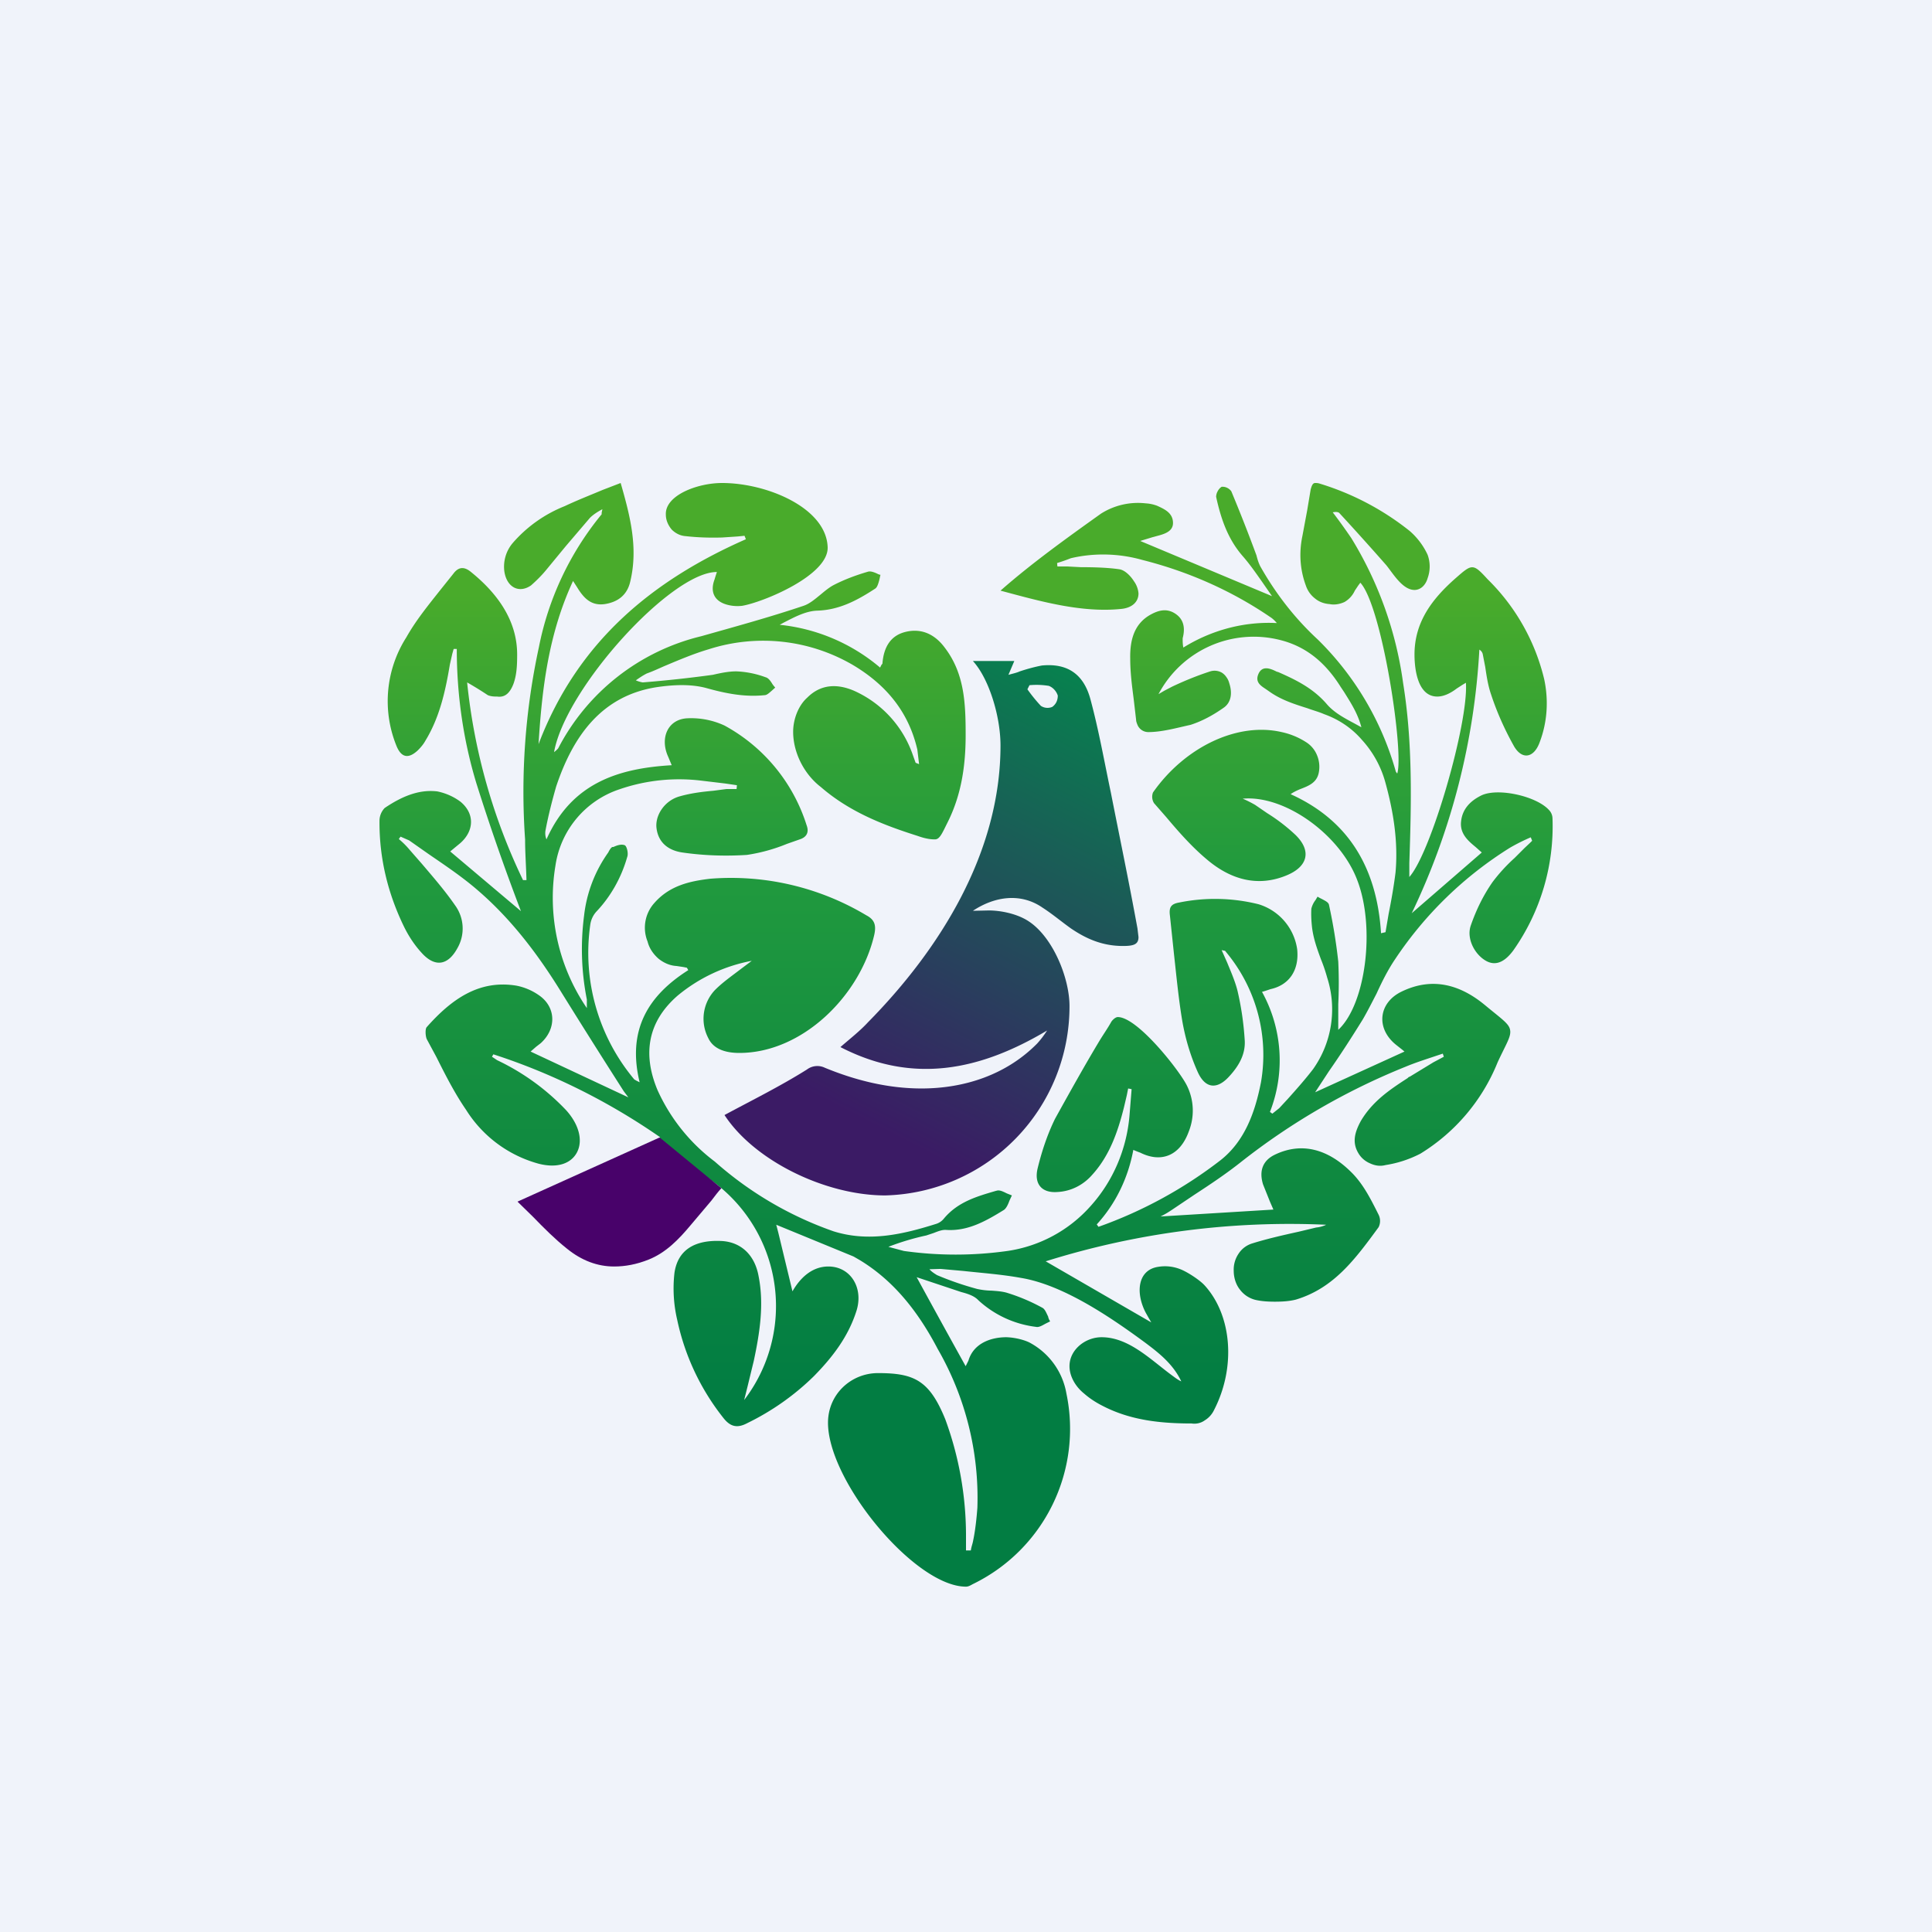
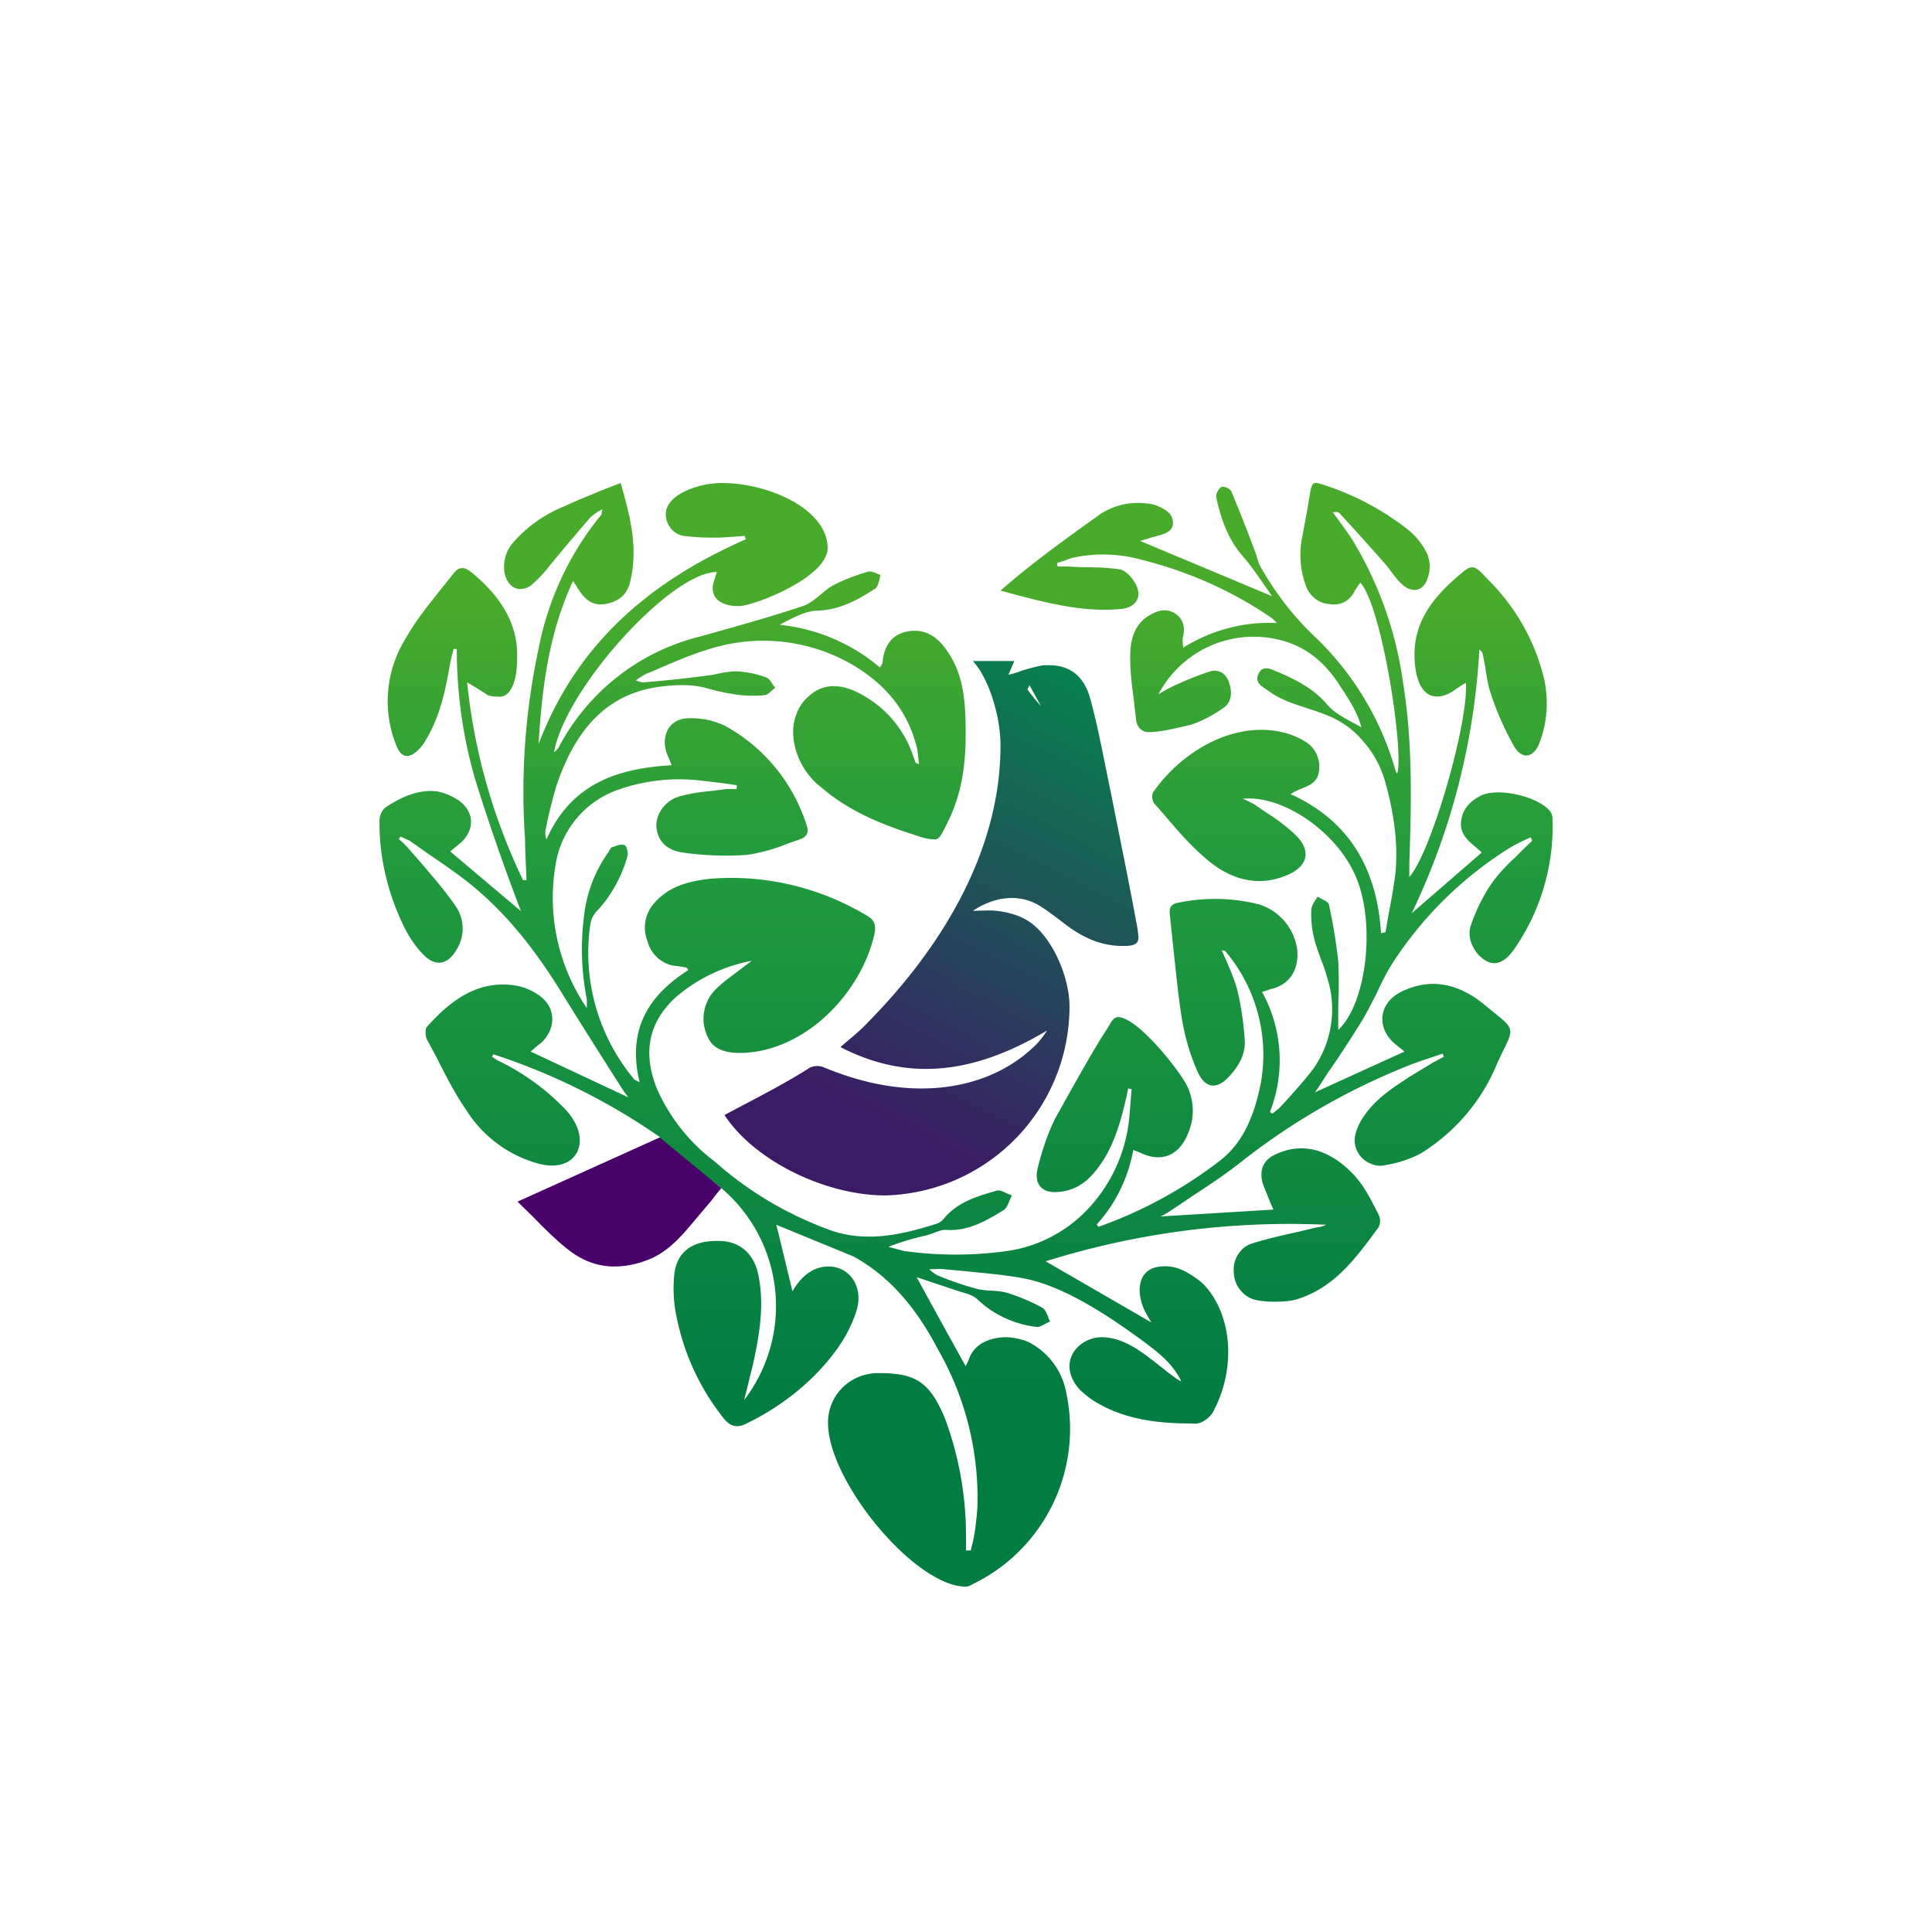
<svg xmlns="http://www.w3.org/2000/svg" width="56" height="56" viewBox="0 0 56 56">
-   <path fill="#F0F3FA" d="M0 0h56v56H0z" />
  <path d="m18.24 31.82-2.86-1.34.16-.14.13-.1c.47-.42.45-1.06-.06-1.4a1.7 1.7 0 0 0-.64-.27c-1.09-.18-1.89.4-2.6 1.2-.05.05-.04.26 0 .35l.28.52c.26.52.53 1.05.86 1.53a3.6 3.6 0 0 0 2.1 1.56c.54.14.95 0 1.12-.34.17-.34.05-.8-.32-1.21a6.72 6.72 0 0 0-2-1.45l-.15-.1.04-.07c1.7.55 3.33 1.36 4.83 2.4v.13l1.58 1.19a4.48 4.48 0 0 1 .86 6.3l.1-.4.18-.74c.17-.8.3-1.62.14-2.44-.11-.63-.52-1.01-1.1-1.03-.76-.03-1.24.26-1.34.92a4 4 0 0 0 .08 1.37 6.85 6.85 0 0 0 1.33 2.83c.2.26.4.32.7.16.7-.34 1.36-.8 1.93-1.36.53-.54 1-1.14 1.24-1.91.2-.66-.18-1.27-.82-1.27-.45 0-.8.3-1.04.72l-.41-1.7-.06-.23 2.24.92.19.11c1 .61 1.7 1.52 2.25 2.57a8.65 8.65 0 0 1 1.15 4.6c-.02.28-.06.66-.12.94-.02.12-.05.17-.07.3H28V44.47a9.78 9.78 0 0 0-.6-3.33c-.46-1.13-.9-1.34-1.95-1.34-.78 0-1.45.61-1.45 1.44 0 1.7 2.52 4.75 4 4.75.08 0 .15-.05.21-.08a5 5 0 0 0 2.7-5.52 2.07 2.07 0 0 0-1.04-1.46c-.12-.07-.4-.16-.7-.17-.44 0-.95.17-1.1.68l-.08.16a392.5 392.5 0 0 1-1.42-2.58l.42.14.69.23.18.06c.19.05.38.11.5.24a3 3 0 0 0 1.67.77c.08.02.18-.04.27-.09l.14-.07c-.03-.04-.05-.09-.06-.14-.05-.1-.09-.21-.16-.25a5.45 5.45 0 0 0-1.04-.44c-.14-.04-.3-.05-.44-.06a2.1 2.1 0 0 1-.42-.05 8.93 8.93 0 0 1-1.16-.4c-.08-.05-.16-.1-.22-.17l.32-.01.67.06c.55.06 1.11.1 1.66.2 1.22.2 2.59 1.13 3.62 1.89.4.3.8.62 1.03 1.11-.09-.04-.17-.1-.25-.16-.62-.45-1.26-1.12-2.06-1.12-.4 0-.79.26-.9.63a.73.73 0 0 0-.03.21c0 .28.16.58.42.79.17.15.36.27.56.37.8.41 1.67.5 2.56.5.13.02.27-.01.38-.09a.7.7 0 0 0 .27-.3c.64-1.24.52-2.75-.28-3.62-.15-.16-.52-.4-.72-.47a1.2 1.2 0 0 0-.62-.06c-.6.09-.66.76-.36 1.33l.09.16.07.12-3.06-1.77a23.6 23.6 0 0 1 8.13-1.06.85.85 0 0 1-.29.08l-.5.12c-.45.1-.9.2-1.35.34a.72.72 0 0 0-.4.3.82.82 0 0 0-.14.49c0 .2.06.4.18.55a.8.8 0 0 0 .46.3c.18.04.37.05.55.05.2 0 .41-.01.61-.06 1.1-.33 1.72-1.17 2.4-2.1a.41.41 0 0 0 0-.36c-.25-.5-.47-.93-.83-1.27-.62-.6-1.37-.86-2.18-.47-.35.17-.46.47-.34.86l.2.5.1.23-3.27.2c.16-.08.25-.14.34-.2l.64-.43c.46-.3.91-.6 1.34-.94a19.43 19.43 0 0 1 4.78-2.77c.24-.1.48-.18.72-.26l.36-.12.03.09a28 28 0 0 1-.3.16l-.69.42c-.02 0-.04.02-.06.04-.51.33-1.02.67-1.36 1.25-.16.3-.26.6-.07.92.08.14.2.24.34.3.15.07.3.09.45.05a3.3 3.3 0 0 0 1.01-.33 5.53 5.53 0 0 0 2.24-2.65c.25-.54.4-.75.36-.94-.03-.18-.25-.32-.72-.71-.72-.6-1.53-.83-2.42-.4-.67.32-.76 1.06-.17 1.54l.19.15.06.05-2.59 1.18.4-.61c.35-.5.67-1 .98-1.5.14-.24.27-.5.4-.75.16-.35.33-.69.54-1a10.96 10.96 0 0 1 3.33-3.23 5.75 5.75 0 0 1 .6-.3l.04.1-.05.05-.17.16-.29.29a4.9 4.9 0 0 0-.64.7c-.27.39-.47.8-.63 1.26-.13.38.12.85.46 1.03.25.13.51.05.78-.32A6.24 6.24 0 0 0 45 23.72a.36.36 0 0 0-.1-.24c-.36-.4-1.46-.65-1.95-.43-.31.15-.56.38-.6.76-.04.35.2.56.42.74l.18.16-2.03 1.76a20.22 20.22 0 0 0 1.96-7.64c.05.03.09.08.1.14l.07.36c.04.27.08.54.17.8.17.52.4 1.03.67 1.51.24.4.58.32.74-.13.22-.58.26-1.21.13-1.82a6.02 6.02 0 0 0-1.64-2.9c-.43-.47-.45-.45-.94-.02-.68.6-1.18 1.27-1.18 2.2 0 .45.1 1.22.66 1.22.16 0 .35-.07.56-.23l.17-.11.1-.06c.08 1.16-1.01 4.93-1.64 5.63v-.4c.06-1.75.1-3.49-.18-5.22a10.8 10.8 0 0 0-1.5-4.2 16.55 16.55 0 0 0-.54-.75c.1-.02.17-.01.2.03a83.58 83.58 0 0 1 1.35 1.5c.19.23.47.72.82.72.17 0 .32-.13.38-.34.08-.22.08-.46 0-.68-.12-.26-.3-.5-.52-.69a7.84 7.84 0 0 0-2.6-1.37c-.06-.02-.1-.02-.14-.02-.07 0-.1.08-.13.19l-.1.6-.14.75c-.1.48-.07.97.1 1.43.05.15.14.28.27.38.12.1.27.15.42.16.14.03.3 0 .43-.06a.73.73 0 0 0 .3-.33l.1-.15.06-.08c.63.68 1.27 4.91 1.07 5.53l-.01-.01-.03-.04a8.63 8.63 0 0 0-2.26-3.83c-.65-.6-1.2-1.3-1.65-2.09-.06-.1-.1-.23-.13-.35a47.09 47.09 0 0 0-.73-1.86.32.32 0 0 0-.12-.1.3.3 0 0 0-.16-.03.32.32 0 0 0-.11.12.35.35 0 0 0-.05.17c.14.64.34 1.23.78 1.73.2.23.38.49.57.76l.27.39-3.82-1.6.13-.04.23-.07.04-.01c.2-.06.55-.11.55-.4 0-.29-.24-.4-.46-.5a1.1 1.1 0 0 0-.33-.07 2 2 0 0 0-1.3.3c-.98.7-2 1.43-2.91 2.23 1.12.3 2.34.65 3.5.53.31-.03.5-.2.5-.45a.7.7 0 0 0-.13-.35c-.1-.16-.27-.33-.43-.35-.34-.05-.76-.06-1.11-.06l-.38-.02h-.3l-.01-.1a4.99 4.99 0 0 0 .4-.14c.68-.16 1.4-.14 2.07.05 1.31.33 2.57.88 3.7 1.65.08.05.14.11.2.18-.94-.05-1.89.2-2.71.71-.02-.09-.02-.18-.02-.27.08-.3.03-.55-.21-.71-.24-.16-.47-.11-.71.02-.5.27-.61.77-.6 1.28 0 .4.05.78.1 1.17l.07.6c0 .05.02.1.04.15a.34.34 0 0 0 .31.21c.4 0 .82-.12 1.23-.21.34-.11.65-.28.95-.49.24-.16.26-.45.17-.72a.49.49 0 0 0-.08-.17.45.45 0 0 0-.13-.13.42.42 0 0 0-.34-.04c-.37.12-.74.27-1.1.44l-.23.12-.17.1a3.12 3.12 0 0 1 3.56-1.56c.76.2 1.3.68 1.72 1.35l.1.15c.2.32.4.63.5 1.02l-.2-.11c-.3-.16-.6-.32-.81-.57-.4-.46-.9-.7-1.4-.92l-.04-.01c-.18-.09-.43-.2-.54.08-.09.23.08.33.23.43l.1.07c.34.24.72.36 1.1.48.16.06.32.1.48.17.42.15.8.4 1.1.75a3 3 0 0 1 .67 1.21c.24.86.38 1.74.3 2.63-.05.4-.12.8-.2 1.2l-.09.53-.13.03c-.12-1.92-.96-3.28-2.62-4.03.08-.06.17-.1.26-.14.26-.1.51-.19.56-.51a.87.87 0 0 0-.06-.49.8.8 0 0 0-.3-.36 2.13 2.13 0 0 0-.72-.3c-1.3-.3-2.82.45-3.73 1.75a.35.35 0 0 0 .03.31l.35.4c.37.44.75.87 1.18 1.23.67.57 1.46.82 2.32.46.6-.25.73-.7.25-1.17a5.22 5.22 0 0 0-.82-.63l-.35-.24a3.3 3.3 0 0 0-.36-.18c1.24-.11 2.83 1.06 3.32 2.36.53 1.37.25 3.6-.55 4.34v-.74c.02-.41.02-.83 0-1.24-.06-.55-.15-1.1-.27-1.65-.02-.07-.11-.11-.2-.16a1.22 1.22 0 0 1-.13-.07l-.06.1a.66.66 0 0 0-.12.25c-.01.18 0 .36.02.54.04.33.15.63.26.93.07.17.13.35.18.53a3 3 0 0 1-.41 2.65c-.23.3-.48.58-.73.86l-.25.27-.2.16-.07-.05a4.1 4.1 0 0 0-.23-3.48l.1-.03.15-.05c.54-.12.83-.55.77-1.15a1.6 1.6 0 0 0-1.12-1.31 5.21 5.21 0 0 0-2.3-.05c-.23.04-.3.13-.27.37l.12 1.14c.07.63.13 1.26.23 1.87.09.54.24 1.05.46 1.54.22.48.56.5.9.13.27-.29.48-.63.46-1.04-.03-.5-.1-.98-.21-1.45-.07-.28-.19-.55-.3-.82l-.16-.36.1.02.04.05a4.65 4.65 0 0 1 1 3.76c-.17.87-.47 1.7-1.16 2.25a12.73 12.73 0 0 1-3.55 1.94l-.05-.07c.55-.6.91-1.35 1.06-2.16a2.68 2.68 0 0 0 .2.08c.62.31 1.16.08 1.41-.62a1.63 1.63 0 0 0-.06-1.33c-.22-.44-1.43-1.98-2-1.98-.07 0-.16.09-.19.14-.1.18-.22.35-.33.53-.44.73-.89 1.54-1.3 2.28-.22.45-.38.93-.5 1.42-.12.47.12.74.58.7.38-.02.74-.2 1-.5.5-.55.74-1.24.92-1.96l.08-.34.04-.2.1.02-.02.25-.04.5c-.08.99-.48 1.92-1.13 2.64a3.99 3.99 0 0 1-2.41 1.3c-1 .14-2 .14-3 0l-.3-.08-.15-.04c.36-.14.73-.25 1.1-.33l.21-.07c.13-.05.25-.1.37-.09.63.04 1.15-.26 1.67-.58.07-.05.12-.16.16-.27l.07-.15-.15-.06c-.1-.05-.2-.1-.28-.08l-.04.01c-.55.16-1.1.32-1.5.8a.47.47 0 0 1-.21.15c-.98.31-1.97.54-2.99.22a10.31 10.31 0 0 1-3.44-2.02 5.34 5.34 0 0 1-1.66-2.07c-.45-1.07-.27-2 .58-2.74a4.73 4.73 0 0 1 2.15-1.01l-.32.24c-.26.2-.52.38-.74.6a1.21 1.21 0 0 0-.2 1.4c.15.32.5.43.9.43 1.83 0 3.5-1.66 3.91-3.42.06-.27.02-.44-.23-.57a7.64 7.64 0 0 0-4.52-1.06c-.6.07-1.18.2-1.62.7a1.07 1.07 0 0 0-.2 1.12c.05.2.17.37.32.5.15.12.33.2.52.21l.2.03.1.02.04.07c-1.15.73-1.78 1.72-1.41 3.25l-.1-.05c-.03-.02-.06-.03-.07-.05a5.72 5.72 0 0 1-1.26-4.47.71.71 0 0 1 .17-.37c.42-.44.73-.99.9-1.59.04-.1-.01-.31-.07-.34-.1-.04-.22 0-.33.05h-.03c-.04.02-.07.07-.1.12l-.02.04a3.9 3.9 0 0 0-.7 1.83 7.5 7.5 0 0 0 .08 2.43v.25a5.67 5.67 0 0 1-.91-4.13 2.75 2.75 0 0 1 1.85-2.21c.78-.27 1.6-.35 2.4-.25l.67.08.34.05-.01.11h-.29l-.38.05c-.33.03-.65.07-.97.16-.45.12-.73.56-.68.93.06.46.4.65.75.7.62.09 1.25.11 1.87.07a5 5 0 0 0 1.16-.32l.37-.13c.16-.05.29-.17.2-.41A5 5 0 0 0 21 21.03a2.3 2.3 0 0 0-1.08-.21c-.57.03-.8.58-.55 1.12l.1.24c-1.54.09-2.9.51-3.63 2.15a.47.47 0 0 1-.03-.25c.08-.43.19-.86.31-1.28.5-1.5 1.34-2.63 2.9-2.88.47-.07.98-.1 1.44.02.57.16 1.12.27 1.7.21.07 0 .14-.07.21-.13l.1-.09a1.26 1.26 0 0 1-.08-.1c-.06-.1-.12-.18-.2-.2-.27-.1-.56-.16-.85-.17-.23 0-.46.05-.68.1a35.97 35.97 0 0 1-2.03.22.82.82 0 0 1-.2-.06c.1-.07.2-.14.32-.2.17-.06.34-.14.5-.21.43-.18.85-.36 1.29-.49a5.16 5.16 0 0 1 4.19.46c.92.55 1.6 1.32 1.86 2.45l.05.42a1.41 1.41 0 0 0-.1-.04l-.1-.28a3.17 3.17 0 0 0-1.69-1.81c-.47-.2-.95-.2-1.35.2-.26.23-.41.63-.41.99 0 .62.33 1.24.8 1.6.83.72 1.8 1.1 2.81 1.42.25.09.4.1.5.1.14 0 .21-.18.37-.5.4-.8.52-1.65.52-2.52 0-.91-.03-1.78-.6-2.53-.3-.41-.7-.58-1.16-.46-.42.11-.61.44-.65.89 0 .02 0 .03-.03.06l-.04.08a5.34 5.34 0 0 0-2.91-1.24l.11-.06c.33-.17.65-.34.98-.35.64-.02 1.16-.3 1.68-.64.06-.04.09-.15.12-.26l.03-.14c-.03 0-.07-.02-.11-.04-.09-.04-.18-.07-.25-.05-.34.1-.67.22-1 .39-.13.07-.25.17-.37.27-.16.13-.32.27-.5.33-.98.33-1.97.6-2.96.88a6.35 6.35 0 0 0-4.15 3.25.71.71 0 0 1-.12.11c.33-1.85 3.4-5.23 4.72-5.22a5.15 5.15 0 0 0-.07.22c-.12.32-.03.58.28.7.16.06.34.08.52.06.6-.1 2.51-.88 2.48-1.7-.04-1.14-1.76-1.86-3.06-1.86-.72 0-1.66.36-1.63.92 0 .16.07.31.17.43.11.11.25.18.4.19.35.04.7.05 1.06.04l.45-.03.2-.02.04.1c-2.68 1.18-4.87 2.94-6.01 5.94.1-1.62.29-3.2 1-4.73l.11.17.05.08c.19.29.4.47.76.42.38-.06.65-.26.74-.66.23-.97 0-1.88-.28-2.85l-.52.2c-.38.16-.74.3-1.1.47a3.9 3.9 0 0 0-1.5 1.06 1.06 1.06 0 0 0-.25.84c.07.45.42.64.77.4.16-.14.32-.3.45-.46l.56-.68.7-.82c.1-.1.23-.18.36-.25l-.02.1c0 .04 0 .06-.02.07a8.71 8.71 0 0 0-1.8 3.83 19.79 19.79 0 0 0-.4 5.57c0 .39.03.78.04 1.18h-.1a17.23 17.23 0 0 1-1.62-5.73 10.18 10.18 0 0 1 .6.37c.1.04.19.04.27.04.21.03.36-.08.47-.36.1-.27.11-.56.11-.86 0-1-.59-1.79-1.35-2.4-.2-.16-.36-.13-.5.06l-.4.5c-.34.43-.69.86-.96 1.34a3.44 3.44 0 0 0-.3 3.12c.14.37.35.42.63.16.08-.08.16-.17.22-.28.41-.67.58-1.43.71-2.21l.07-.31.04-.14h.09c0 1.33.19 2.65.57 3.9a65.21 65.21 0 0 0 1.29 3.7l-2.05-1.73a51.74 51.74 0 0 1 .29-.24c.4-.35.43-.85.01-1.2-.2-.15-.43-.25-.67-.3-.56-.07-1.07.17-1.53.48a.54.54 0 0 0-.15.36c-.01 1.11.25 2.14.72 3.1.15.3.33.56.54.78.38.39.74.3 1-.18a1.14 1.14 0 0 0-.07-1.24c-.29-.42-.62-.8-.96-1.2l-.35-.4c-.1-.12-.2-.22-.32-.32l.05-.07.25.11.57.4c.48.33.96.65 1.4 1.03.97.83 1.75 1.85 2.44 2.97a247.72 247.72 0 0 0 1.81 2.87l.15.2Z" fill="url(#a5ndg55wq)" />
  <path d="M20.62 34.8c.1-.13.18-.24.29-.36l-1.79-1.47L15 34.83l.45.44c.32.33.64.65.98.92.43.35.89.52 1.37.52.32 0 .65-.06 1-.2.5-.2.87-.58 1.22-1l.6-.71Z" fill="#48026A" />
-   <path d="m28.2 26.4.46-.01c.36 0 .83.1 1.15.31.71.46 1.19 1.65 1.19 2.46a5.48 5.48 0 0 1-5.34 5.49c-1.73 0-3.79-1-4.66-2.33.76-.41 1.61-.83 2.39-1.32a.5.5 0 0 1 .52-.05c.9.37 1.84.6 2.8.6 1.25 0 2.46-.4 3.35-1.3.11-.12.2-.24.29-.38-1.93 1.15-3.88 1.57-5.99.48.3-.26.57-.47.8-.72 2.07-2.1 3.84-4.9 3.84-8.02 0-.86-.34-1.95-.8-2.45h1.2l-.17.4c.15-.04.24-.06.33-.1.21-.07.43-.13.64-.17.72-.07 1.21.23 1.41.99.24.89.4 1.8.59 2.7.27 1.37.52 2.56.77 3.93l.03.25c0 .21-.13.26-.45.26-.57 0-1.04-.19-1.51-.51-.28-.2-.54-.42-.82-.6-.62-.43-1.37-.34-2.02.09Zm1.64-6.54-.06.12c.12.17.25.33.39.48a.35.35 0 0 0 .33.03.38.38 0 0 0 .12-.14.42.42 0 0 0 .04-.19.46.46 0 0 0-.1-.17.42.42 0 0 0-.16-.11 2.2 2.2 0 0 0-.55-.02Z" fill="url(#b5ndg55wq)" />
+   <path d="m28.2 26.4.46-.01c.36 0 .83.1 1.15.31.71.46 1.19 1.65 1.19 2.46a5.48 5.48 0 0 1-5.34 5.49c-1.73 0-3.79-1-4.66-2.33.76-.41 1.61-.83 2.39-1.32a.5.5 0 0 1 .52-.05c.9.37 1.84.6 2.8.6 1.25 0 2.46-.4 3.35-1.3.11-.12.2-.24.29-.38-1.93 1.15-3.88 1.57-5.99.48.3-.26.57-.47.8-.72 2.07-2.1 3.84-4.9 3.84-8.02 0-.86-.34-1.95-.8-2.45h1.2l-.17.4c.15-.04.24-.06.33-.1.21-.07.43-.13.64-.17.72-.07 1.21.23 1.41.99.24.89.4 1.8.59 2.7.27 1.37.52 2.56.77 3.93l.03.25c0 .21-.13.26-.45.26-.57 0-1.04-.19-1.51-.51-.28-.2-.54-.42-.82-.6-.62-.43-1.37-.34-2.02.09Zm1.64-6.54-.06.12c.12.17.25.33.39.48Z" fill="url(#b5ndg55wq)" />
  <defs>
    <linearGradient id="a5ndg55wq" x1="28.03" y1="14" x2="28.03" y2="46" gradientUnits="userSpaceOnUse">
      <stop offset=".1" stop-color="#49AB2B" />
      <stop offset=".35" stop-color="#219A3E" />
      <stop offset=".82" stop-color="#027D42" />
    </linearGradient>
    <linearGradient id="b5ndg55wq" x1="30.43" y1="17.45" x2="21.93" y2="34.03" gradientUnits="userSpaceOnUse">
      <stop stop-color="#028C4C" />
      <stop offset=".85" stop-color="#3B1B65" />
    </linearGradient>
  </defs>
</svg>